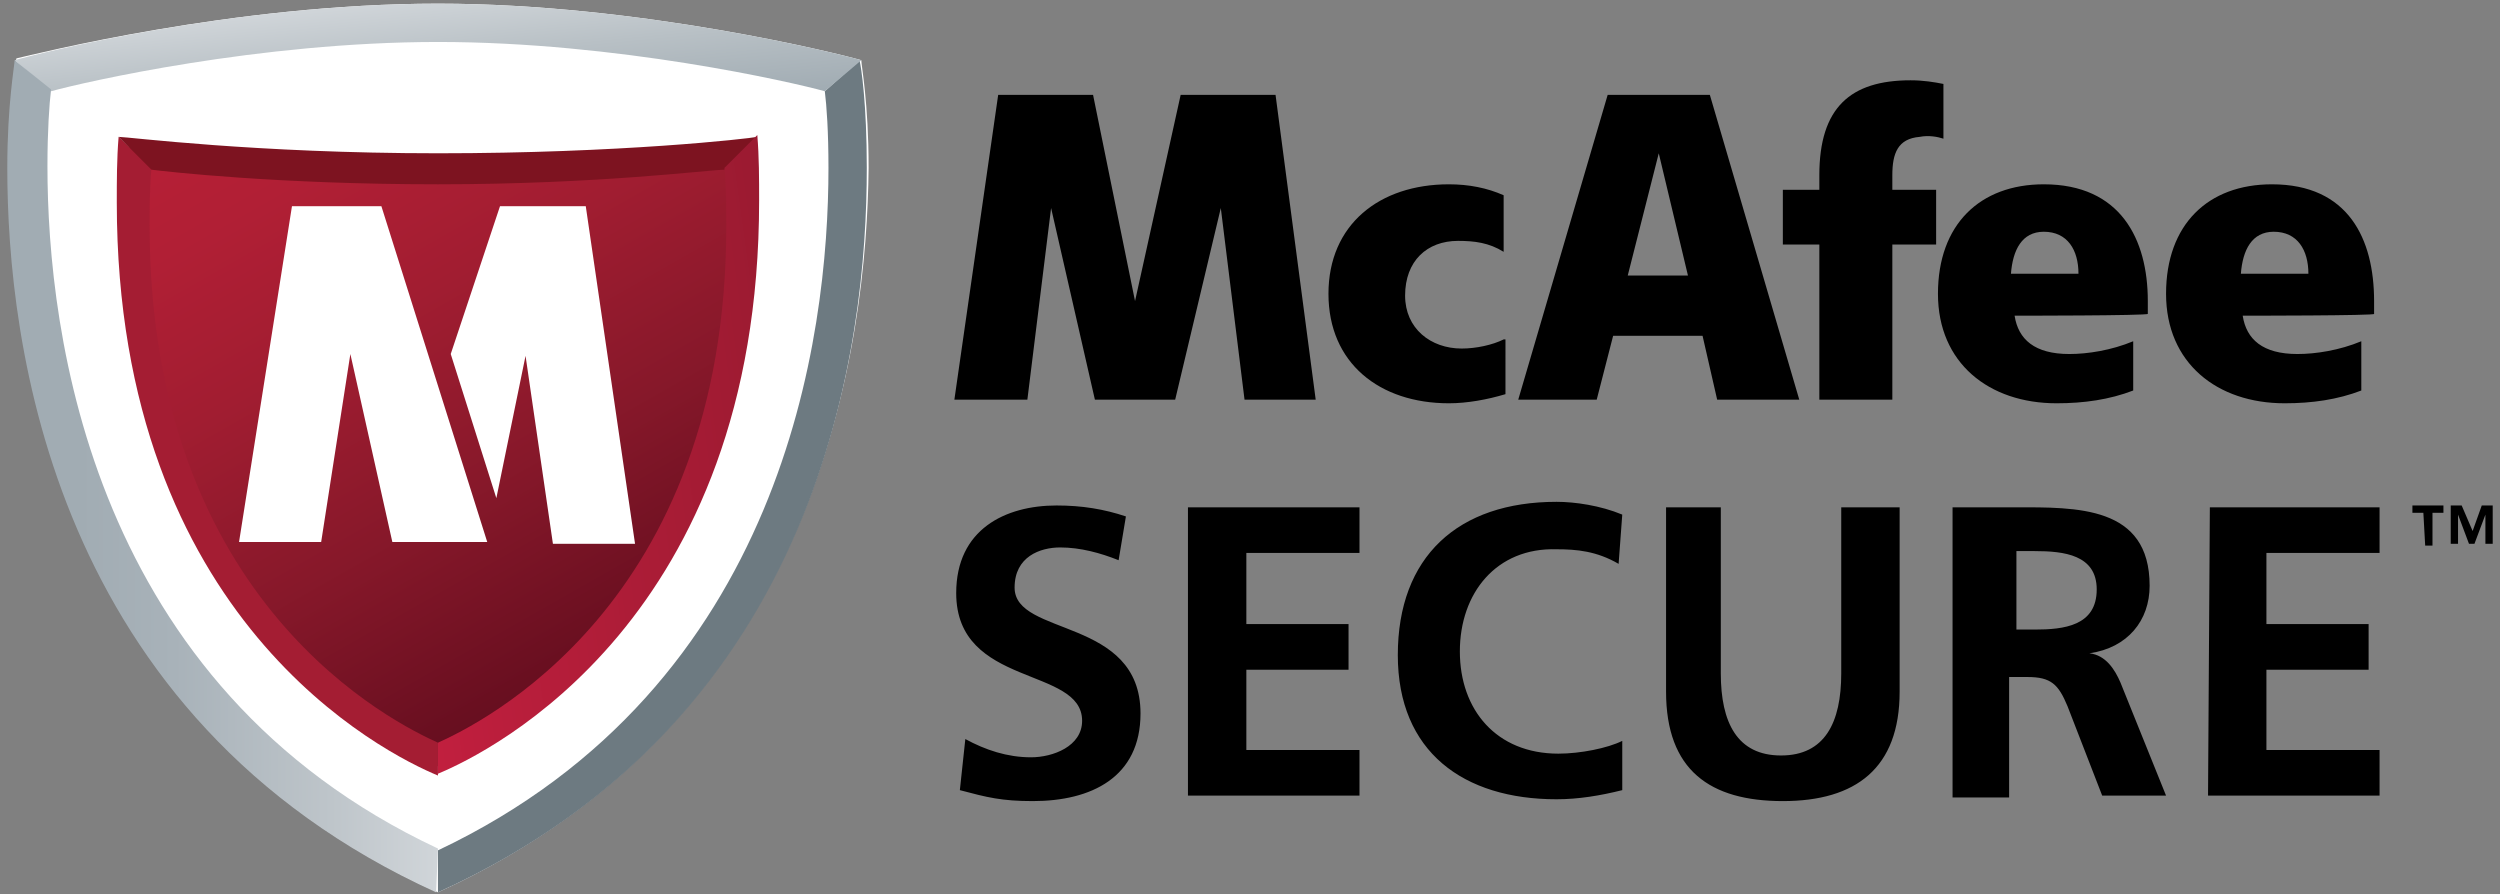
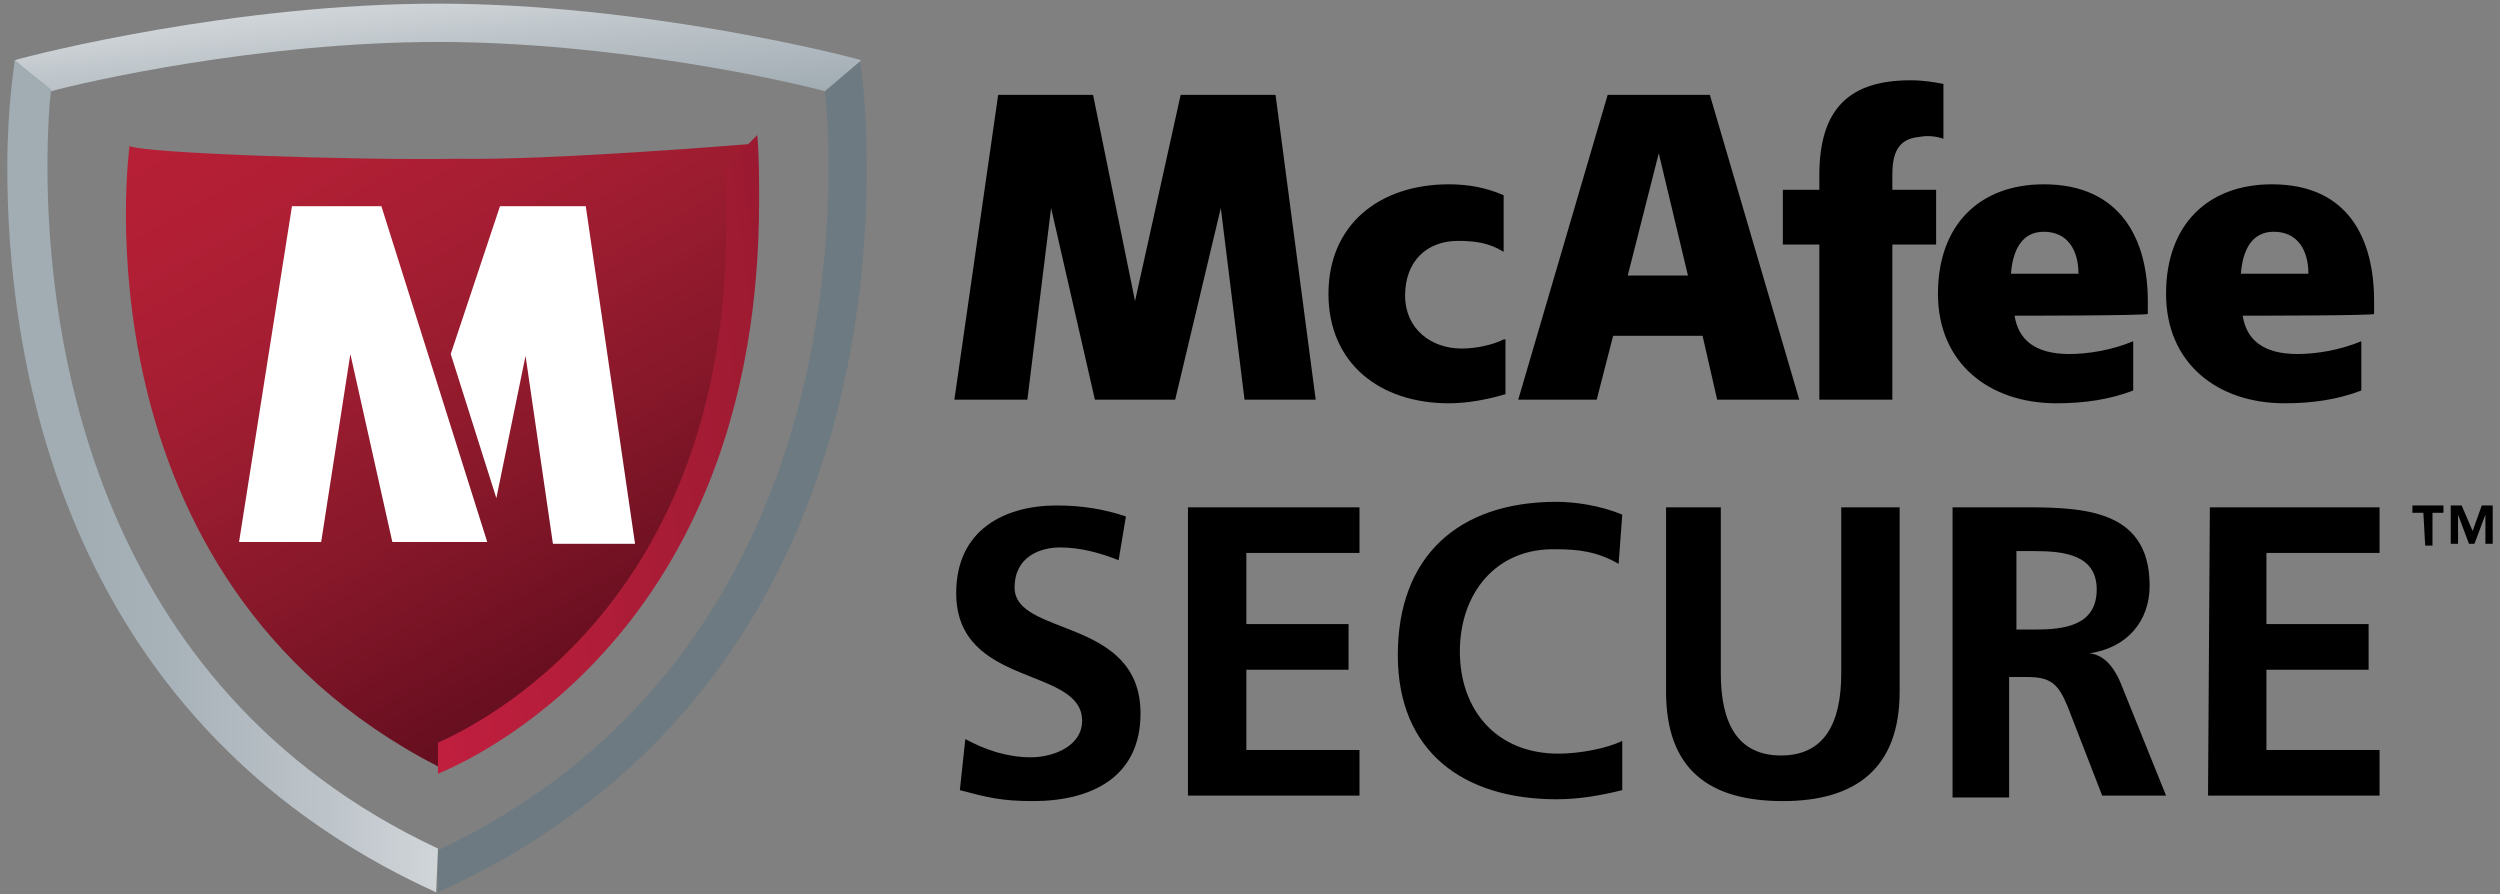
<svg xmlns="http://www.w3.org/2000/svg" version="1.1" id="Layer_1" x="0px" y="0px" viewBox="0 0 137 49" style="enable-background:new 0 0 137 49;" xml:space="preserve">
  <rect x="0" y="0" width="137" height="49" fill="#808080" stroke="none" />
  <style type="text/css">
	.st0{fill:#FFFFFF;}
	.st1{fill:#6D7A81;}
	.st2{fill:url(#SVGID_1_);}
	.st3{fill:url(#SVGID_2_);}
	.st4{fill:url(#SVGID_3_);}
	.st5{fill:#A41D33;}
	.st6{fill:#7D1320;}
	.st7{fill:url(#SVGID_4_);}
</style>
  <g>
    <path d="M82.4,18.6c-0.6,0.3-1.5,0.5-2.3,0.5c-1.7,0-3.1-1.1-3.1-2.9c0-1.9,1.2-3,2.9-3c0.9,0,1.7,0.1,2.5,0.6v-3.1   c-0.9-0.4-1.9-0.6-3-0.6c-3.8,0-6.6,2.2-6.6,6c0,3.8,2.8,6,6.6,6c1,0,2.1-0.2,3.1-0.5V18.6L82.4,18.6z M110.4,17.3   c0.2,1.3,1.1,2.1,3,2.1c1,0,2.3-0.2,3.5-0.7v2.7c-1.3,0.5-2.7,0.7-4.2,0.7c-3.7,0-6.5-2.2-6.5-6c0-3.8,2.3-6,5.8-6   c4.2,0,5.7,3,5.7,6.4v0.7C117.7,17.3,110.4,17.3,110.4,17.3z M113.9,15c0-1.3-0.6-2.3-1.9-2.3c-1.2,0-1.7,1-1.8,2.3H113.9z    M122.9,17.3c0.2,1.3,1.1,2.1,3,2.1c1,0,2.3-0.2,3.5-0.7v2.7c-1.3,0.5-2.7,0.7-4.2,0.7c-3.7,0-6.5-2.2-6.5-6c0-3.8,2.3-6,5.8-6   c4.2,0,5.6,3,5.6,6.4v0.7C130.3,17.3,122.9,17.3,122.9,17.3z M126.5,15c0-1.3-0.6-2.3-1.9-2.3c-1.2,0-1.7,1-1.8,2.3H126.5z    M72.1,21.9L69.9,5.2h-5.2l-2.5,11.3L59.9,5.2h-5.2l-2.4,16.7h4l1.3-10.5L60,21.9h4.4l2.5-10.5l1.3,10.5H72.1z M103.7,9.6   c0-1.2,0.3-2,1.5-2.1c0.5-0.1,1,0,1.3,0.1V4.6c-0.5-0.1-1.1-0.2-1.8-0.2c-3.3,0-5,1.5-5,5.2v0.8h-2v3h2v8.5h4v-8.5h2.4v-3h-2.4   L103.7,9.6L103.7,9.6z M98.6,21.9h-4.5l-0.8-3.5h-4.9l-0.9,3.5h-4.3l4.9-16.7h5.6C93.7,5.2,98.6,21.9,98.6,21.9z M89.2,15.1h3.3   l-1.6-6.7C90.9,8.4,89.2,15.1,89.2,15.1z M61.3,30.7c-1-0.4-2.1-0.7-3.2-0.7c-1.1,0-2.5,0.5-2.5,2.2c0,2.7,6.9,1.6,6.9,6.9   c0,3.5-2.7,4.8-5.9,4.8c-1.7,0-2.5-0.2-4-0.6l0.3-2.8c1.1,0.6,2.3,1,3.6,1c1.2,0,2.8-0.6,2.8-2c0-3-6.9-1.8-6.9-7   c0-3.5,2.7-4.8,5.5-4.8c1.4,0,2.6,0.2,3.8,0.6L61.3,30.7z M65.2,27.8h9.3v2.5h-6.2v3.9h5.6v2.5h-5.6v4.4h6.2v2.5h-9.4V27.8z    M88.9,43.3c-1.2,0.3-2.4,0.5-3.6,0.5c-5.1,0-8.7-2.6-8.7-7.9c0-5.4,3.3-8.4,8.7-8.4c1,0,2.4,0.2,3.6,0.7l-0.2,2.7   c-1.2-0.7-2.3-0.8-3.4-0.8C82,30,80,32.5,80,35.7c0,3.2,2,5.6,5.4,5.6c1.2,0,2.7-0.3,3.5-0.7L88.9,43.3L88.9,43.3z M91.1,27.8h3.2   v9.1c0,2.7,0.9,4.5,3.3,4.5c2.4,0,3.3-1.8,3.3-4.5v-9.1h3.2v10.1c0,4.2-2.4,6-6.4,6c-4,0-6.4-1.7-6.4-6V27.8z M107,27.8h3.4   c3.4,0,7.4-0.1,7.4,4.3c0,1.9-1.2,3.4-3.3,3.7v0c0.9,0.1,1.4,0.9,1.7,1.6l2.5,6.2h-3.5l-1.9-4.9c-0.5-1.2-0.9-1.6-2.2-1.6h-1v6.6   H107L107,27.8L107,27.8z M110.5,34.5h1c1.6,0,3.4-0.2,3.4-2.2c0-1.9-1.8-2.1-3.4-2.1h-1L110.5,34.5L110.5,34.5z M121.1,27.8h9.3   v2.5h-6.2v3.9h5.6v2.5h-5.6v4.4h6.2v2.5h-9.4L121.1,27.8L121.1,27.8z M132.8,28.1h-0.6v-0.4h1.7v0.4h-0.6v1.8h-0.4L132.8,28.1   L132.8,28.1z M134.3,27.7h0.6l0.6,1.4l0.5-1.4h0.6v2.1h-0.4v-1.6h0l-0.6,1.6h-0.3l-0.6-1.6h0v1.6h-0.4L134.3,27.7L134.3,27.7z" />
-     <path class="st0" d="M24,48.9C2.8,39.3,0.5,18.6,0.5,9.1c0-3.5,0.3-5.5,0.4-5.9C1.8,3,12.8,0.2,24,0.2c11.1,0,22.2,2.8,23.2,3.1   c0,0.3,0.4,2.3,0.4,5.9C47.5,18.6,45.1,39.3,24,48.9z" />
    <path class="st1" d="M24,48.9c21.2-9.6,23.5-30.2,23.5-39.7c0-3.5-0.3-5.5-0.4-5.9L45.2,5c0.1,0.8,0.2,2.2,0.2,4.2   c0,9.2-2.4,28.4-21.4,37.4V48.9z" />
    <linearGradient id="SVGID_1_" gradientUnits="userSpaceOnUse" x1="-230.775" y1="342.391" x2="-231.764" y2="343.454" gradientTransform="matrix(46.305 0 0 -4.802 10738.124 1650.814)">
      <stop offset="0.25" style="stop-color:#A1ACB3" />
      <stop offset="0.65" style="stop-color:#B8C0C5" />
      <stop offset="1" style="stop-color:#D0D5D9" />
    </linearGradient>
    <path class="st2" d="M24,2.3C14.2,2.3,4.6,4.5,2.8,5L0.8,3.3C1.8,3,12.8,0.2,24,0.2c11.1,0,22.2,2.8,23.2,3.1L45.2,5   C43.4,4.5,33.8,2.3,24,2.3z" />
    <linearGradient id="SVGID_2_" gradientUnits="userSpaceOnUse" x1="-226.929" y1="412.367" x2="-225.929" y2="412.367" gradientTransform="matrix(23.532 0 0 -45.616 5340.543 18836.607)">
      <stop offset="0.165" style="stop-color:#A1ACB3" />
      <stop offset="0.389" style="stop-color:#A8B2B9" />
      <stop offset="0.754" style="stop-color:#BEC5CA" />
      <stop offset="1" style="stop-color:#D0D5D9" />
    </linearGradient>
    <path class="st3" d="M24,46.5C5,37.6,2.6,18.3,2.6,9.1c0-1.9,0.1-3.4,0.2-4.2L0.8,3.3c0,0.3-0.4,2.4-0.4,5.9   c0,9.5,2.4,30.1,23.5,39.7L24,46.5L24,46.5z" />
    <linearGradient id="SVGID_3_" gradientUnits="userSpaceOnUse" x1="-229.79" y1="410.254" x2="-229.235" y2="409.286" gradientTransform="matrix(34.227 0 0 -34.01 7881.715 13955.19)">
      <stop offset="0" style="stop-color:#B71F36" />
      <stop offset="0.16" style="stop-color:#B11F35" />
      <stop offset="0.394" style="stop-color:#A11D31" />
      <stop offset="0.673" style="stop-color:#87182A" />
      <stop offset="0.984" style="stop-color:#660E1F" />
      <stop offset="1" style="stop-color:#640E1F" />
    </linearGradient>
    <path class="st4" d="M24,42c0,0,13.7-5.7,16.3-22.7c0,0,1.2-4.6,0.7-11.4c0,0-10.8,0.9-16,0.8C19.7,8.8,7.8,8.4,7.1,8   C7.1,8,3.8,31.6,24,42L24,42z" />
-     <path class="st5" d="M24,40.7c-2.2-1-15.8-7.5-15.8-28.3c0-1,0-2.1,0.1-3.2L6.5,7.5c-0.1,1.2-0.1,2.4-0.1,3.6   c0,22.9,14.7,30.2,17.6,31.4V40.7L24,40.7z" />
-     <path class="st6" d="M24,10.1c-8.8,0-14.9-0.7-15.7-0.8L6.5,7.5C7,7.5,14,8.4,24,8.4c10,0,17-0.8,17.5-0.9l-1.8,1.8   C38.9,9.3,32.8,10.1,24,10.1z" />
    <linearGradient id="SVGID_4_" gradientUnits="userSpaceOnUse" x1="-222.219" y1="410.119" x2="-223.821" y2="409.68" gradientTransform="matrix(17.579 0 0 -35.002 3953.213 14372.323)">
      <stop offset="9.999999e-02" style="stop-color:#991A30" />
      <stop offset="0.9" style="stop-color:#C31F3F" />
    </linearGradient>
    <path class="st7" d="M24,40.7c2.2-1,15.8-7.5,15.8-28.3c0-1,0-2.1-0.1-3.2l1.8-1.8c0.1,1.2,0.1,2.4,0.1,3.6   c0,22.9-14.7,30.2-17.6,31.4V40.7z" />
    <path class="st0" d="M20.9,11.3l5.8,18.4h-5.2l-2.3-10.3l-1.6,10.3h-4.5l2.9-18.4L20.9,11.3z M32.1,11.3h-4.7l-2.7,8.1l2.5,7.9   l1.6-7.8l1.5,10.3h4.5L32.1,11.3z" />
  </g>
</svg>